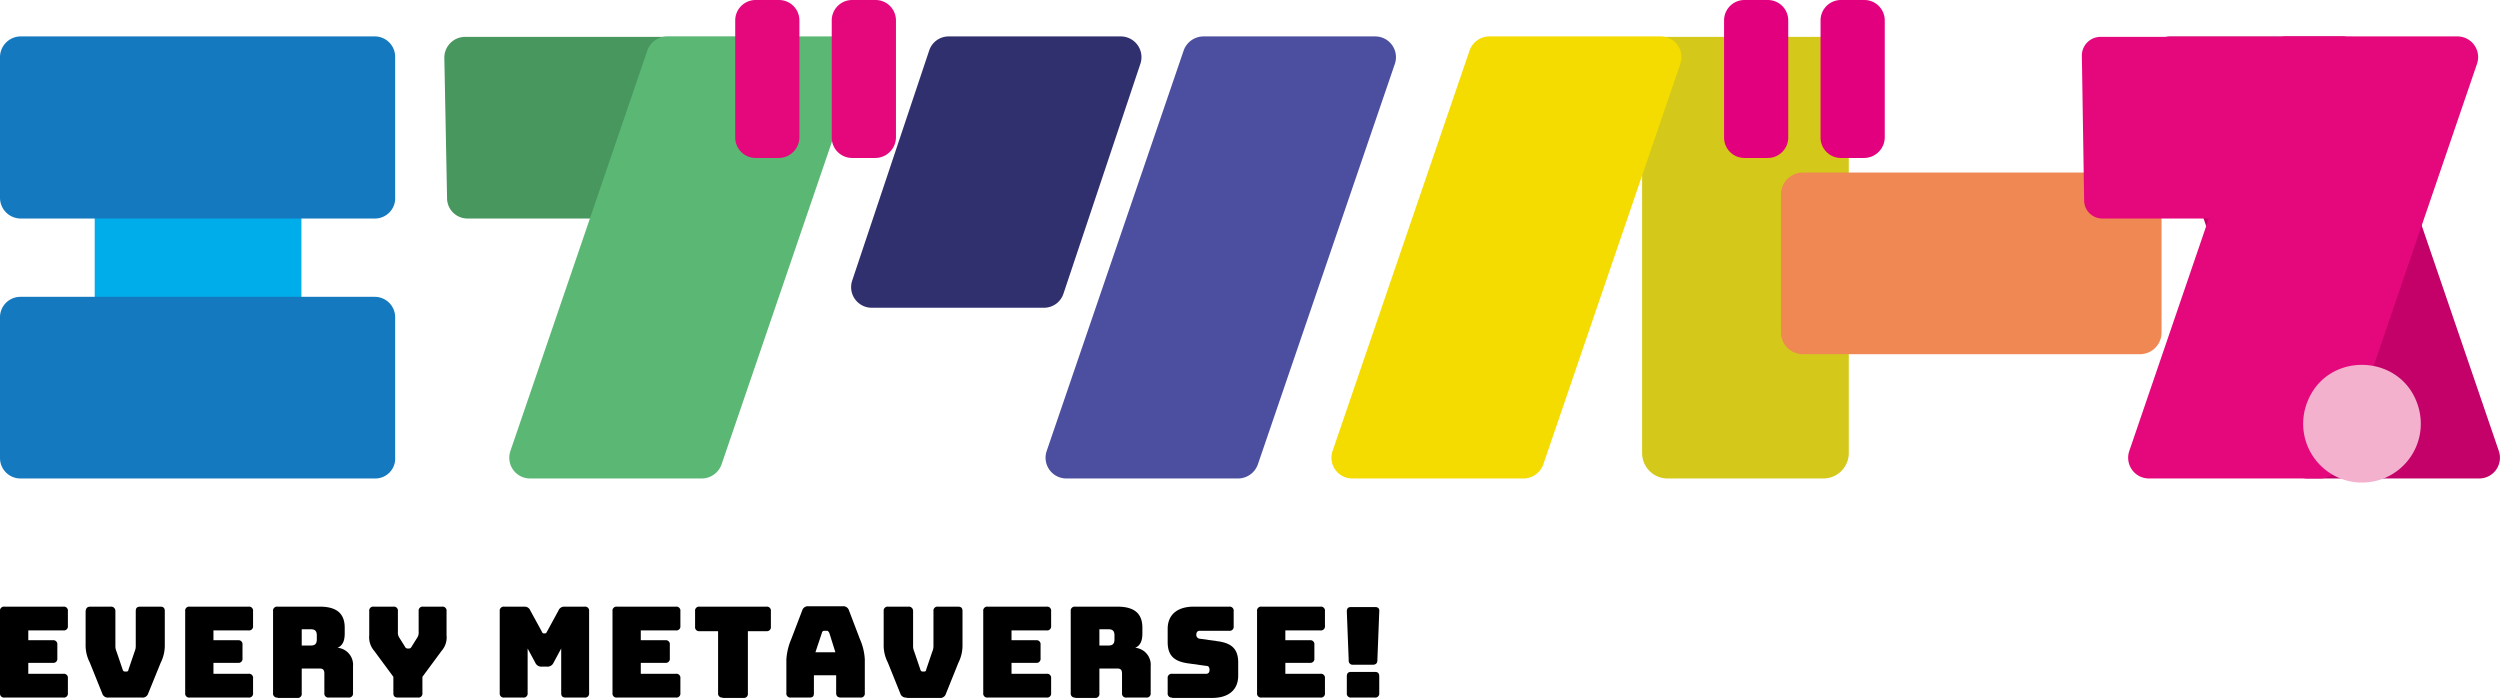
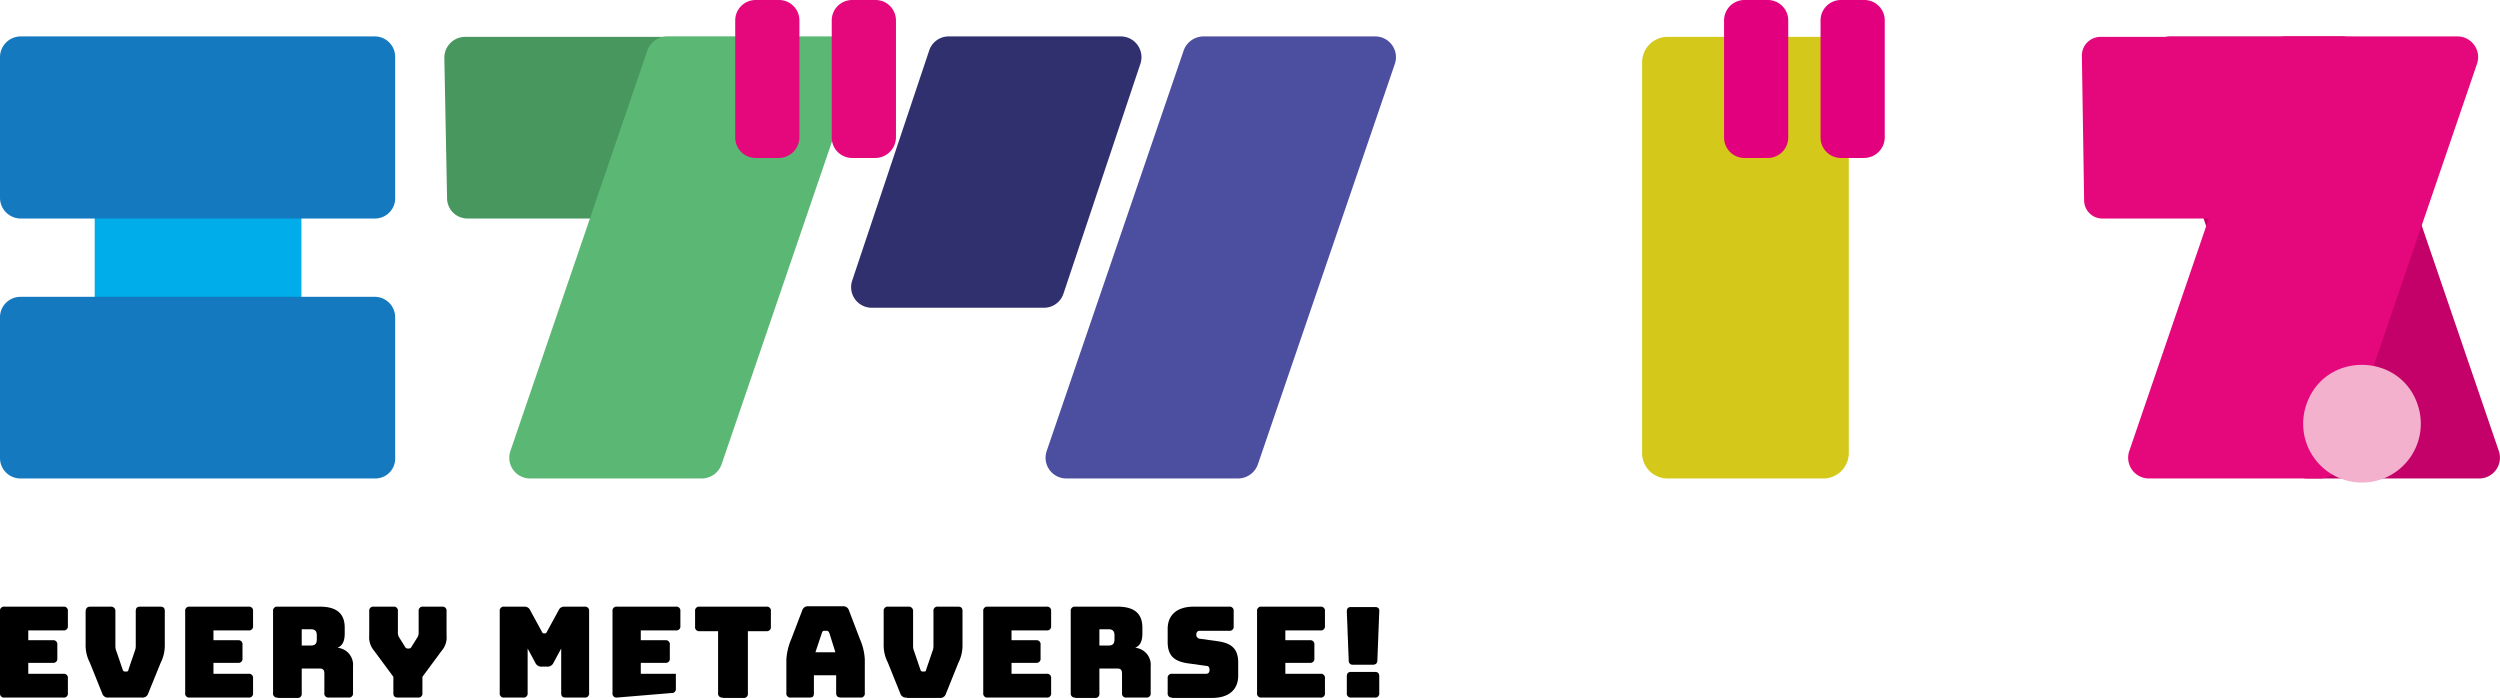
<svg xmlns="http://www.w3.org/2000/svg" width="580" height="161.919" viewBox="0 0 580 161.919">
  <defs>
    <clipPath id="clip-path">
      <rect id="Rectangle_5172" data-name="Rectangle 5172" width="320" height="21.262" transform="translate(0 0)" fill="none" />
    </clipPath>
    <clipPath id="clip-path-2">
      <rect id="Rectangle_5171" data-name="Rectangle 5171" width="580" height="111.956" fill="none" />
    </clipPath>
  </defs>
  <g id="Group_73012" data-name="Group 73012" transform="translate(-160 -365.712)">
    <g id="Group_72793" data-name="Group 72793" transform="translate(160 506.369)">
      <g id="Group_72790" data-name="Group 72790" transform="translate(0 0)" clip-path="url(#clip-path)">
        <path id="Path_30093" data-name="Path 30093" d="M1.05,21.461A.928.928,0,0,1,0,20.411V1.423A.928.928,0,0,1,1.05.373H14.7a.928.928,0,0,1,1.05,1.05V4.835a.928.928,0,0,1-1.05,1.05H6.562V8.16H12.25a.928.928,0,0,1,1.05,1.05v3.15a.928.928,0,0,1-1.05,1.05H6.562v2.538H14.7A.928.928,0,0,1,15.75,17v3.413a.928.928,0,0,1-1.05,1.05Z" transform="translate(0 -0.286)" />
        <path id="Path_30094" data-name="Path 30094" d="M90.129,21.461a1.362,1.362,0,0,1-1.487-.963l-2.887-7.175a8.713,8.713,0,0,1-.963-4.2v-7.7c.087-.7.35-1.05,1.138-1.05h4.637A.993.993,0,0,1,91.7,1.423V9.561a3.087,3.087,0,0,0,.262,1.225l1.4,4.113q.131.525.525.525h.35c.35,0,.438-.087.525-.525l1.4-4.113a3.087,3.087,0,0,0,.262-1.225V1.423c0-.7.263-1.05,1.05-1.05h4.637c.787,0,1.05.35,1.05,1.05V9.211a8.948,8.948,0,0,1-.963,4.2L99.317,20.5a1.362,1.362,0,0,1-1.487.963Z" transform="translate(-64.929 -0.286)" />
        <path id="Path_30095" data-name="Path 30095" d="M184.454,21.461a.928.928,0,0,1-1.05-1.05V1.423a.928.928,0,0,1,1.05-1.05H198.1a.928.928,0,0,1,1.05,1.05V4.835a.928.928,0,0,1-1.05,1.05h-8.138V8.16h5.688a.928.928,0,0,1,1.05,1.05v3.15a.928.928,0,0,1-1.05,1.05h-5.688v2.538H198.1a.928.928,0,0,1,1.05,1.05v3.413a.928.928,0,0,1-1.05,1.05Z" transform="translate(-140.441 -0.286)" />
        <path id="Path_30096" data-name="Path 30096" d="M271.486,21.461a.928.928,0,0,1-1.05-1.05V1.423a.928.928,0,0,1,1.05-1.05h9.8c4.375,0,5.775,2.013,5.775,4.9V6.586c0,1.662-.437,2.8-1.662,3.325a3.962,3.962,0,0,1,3.588,4.287v6.213a.928.928,0,0,1-1.05,1.05h-4.55a.928.928,0,0,1-1.05-1.05V15.948c0-.875-.263-1.225-1.138-1.225h-4.112V20.5a.928.928,0,0,1-1.05,1.05h-4.55Zm5.6-12.075h2.187c1.05,0,1.313-.613,1.313-1.4V7.023c0-.788-.262-1.4-1.312-1.4h-2.187Z" transform="translate(-207.086 -0.286)" />
        <path id="Path_30097" data-name="Path 30097" d="M372.336,21.461c-.788,0-1.05-.35-1.05-1.05V16.648l-4.462-6.038a4.805,4.805,0,0,1-1.138-3.587v-5.6a.928.928,0,0,1,1.05-1.05h4.55a.928.928,0,0,1,1.05,1.05V6.236A2.083,2.083,0,0,0,372.6,7.46l1.313,2.1c.175.35.35.525.7.525h.262c.35,0,.525-.175.7-.525l1.313-2.1a2.085,2.085,0,0,0,.262-1.225V1.423A.928.928,0,0,1,378.2.373h4.375a.928.928,0,0,1,1.05,1.05v5.6a4.684,4.684,0,0,1-1.138,3.587l-4.462,6.038v3.763a.928.928,0,0,1-1.05,1.05h-4.637" transform="translate(-280.024 -0.286)" />
        <path id="Path_30098" data-name="Path 30098" d="M495.978,21.461a.928.928,0,0,1-1.05-1.05V1.423a.928.928,0,0,1,1.05-1.05H500.7a1.386,1.386,0,0,1,1.313.875l2.625,4.812c.175.35.263.525.525.525h.262c.263,0,.35-.175.525-.525l2.625-4.812A1.385,1.385,0,0,1,509.89.373h4.725a.928.928,0,0,1,1.05,1.05V20.411a.928.928,0,0,1-1.05,1.05H510.24c-.787,0-1.05-.35-1.05-1.05V10.086l-1.75,3.238a1.531,1.531,0,0,1-1.575.963h-1.138a1.531,1.531,0,0,1-1.575-.963l-1.75-3.238V20.411a.928.928,0,0,1-1.05,1.05h-4.375" transform="translate(-378.991 -0.286)" />
-         <path id="Path_30099" data-name="Path 30099" d="M607.663,21.461a.928.928,0,0,1-1.05-1.05V1.423a.928.928,0,0,1,1.05-1.05h13.65a.928.928,0,0,1,1.05,1.05V4.835a.928.928,0,0,1-1.05,1.05h-8.138V8.16h5.688a.928.928,0,0,1,1.05,1.05v3.15a.928.928,0,0,1-1.05,1.05h-5.688v2.538h8.138a.928.928,0,0,1,1.05,1.05v3.413a.928.928,0,0,1-1.05,1.05Z" transform="translate(-464.513 -0.286)" />
+         <path id="Path_30099" data-name="Path 30099" d="M607.663,21.461a.928.928,0,0,1-1.05-1.05V1.423a.928.928,0,0,1,1.05-1.05h13.65a.928.928,0,0,1,1.05,1.05V4.835a.928.928,0,0,1-1.05,1.05h-8.138V8.16h5.688a.928.928,0,0,1,1.05,1.05v3.15a.928.928,0,0,1-1.05,1.05h-5.688v2.538h8.138v3.413a.928.928,0,0,1-1.05,1.05Z" transform="translate(-464.513 -0.286)" />
        <path id="Path_30100" data-name="Path 30100" d="M694.8,21.461a.928.928,0,0,1-1.05-1.05V6.061h-4.287a.928.928,0,0,1-1.05-1.05V1.423a.928.928,0,0,1,1.05-1.05h15.487A.928.928,0,0,1,706,1.423V5.01a.928.928,0,0,1-1.05,1.05h-4.288V20.5a.928.928,0,0,1-1.05,1.05H694.8Z" transform="translate(-527.154 -0.286)" />
        <path id="Path_30101" data-name="Path 30101" d="M784.148,21.175H779.86a.928.928,0,0,1-1.05-1.05V12.338a14.242,14.242,0,0,1,1.138-4.725l2.538-6.65A1.362,1.362,0,0,1,783.972,0h7.875a1.362,1.362,0,0,1,1.487.963l2.538,6.65a13.372,13.372,0,0,1,1.137,4.725v7.787a.928.928,0,0,1-1.05,1.05H791.5c-.788,0-1.138-.35-1.138-1.05V16.012H785.2v4.113c0,.788-.263,1.05-1.05,1.05m1.4-10.5h4.637l-1.4-4.462q-.263-.525-.525-.525h-.7q-.394,0-.525.525Z" transform="translate(-596.373 0)" />
        <path id="Path_30102" data-name="Path 30102" d="M880.519,21.461a1.362,1.362,0,0,1-1.487-.963l-2.888-7.175a8.715,8.715,0,0,1-.962-4.2v-7.7a.928.928,0,0,1,1.05-1.05h4.637a.993.993,0,0,1,1.138,1.05V9.561a3.086,3.086,0,0,0,.263,1.225l1.4,4.113q.131.525.525.525h.35c.35,0,.438-.087.525-.525l1.4-4.113a3.086,3.086,0,0,0,.263-1.225V1.423a.928.928,0,0,1,1.05-1.05h4.638c.788,0,1.05.35,1.05,1.05V9.211a8.948,8.948,0,0,1-.963,4.2l-2.888,7.175a1.362,1.362,0,0,1-1.488.963h-7.612Z" transform="translate(-670.17 -0.286)" />
        <path id="Path_30103" data-name="Path 30103" d="M974.844,21.461a.928.928,0,0,1-1.05-1.05V1.423a.928.928,0,0,1,1.05-1.05h13.65a.928.928,0,0,1,1.05,1.05V4.835a.928.928,0,0,1-1.05,1.05h-8.138V8.16h5.688a.928.928,0,0,1,1.05,1.05v3.15a.928.928,0,0,1-1.05,1.05h-5.688v2.538h8.138a.928.928,0,0,1,1.05,1.05v3.413a.928.928,0,0,1-1.05,1.05Z" transform="translate(-745.682 -0.286)" />
        <path id="Path_30104" data-name="Path 30104" d="M1061.5,21.461a.928.928,0,0,1-1.05-1.05V1.423a.928.928,0,0,1,1.05-1.05h9.8c4.375,0,5.775,2.013,5.775,4.9V6.586c0,1.662-.437,2.8-1.662,3.325A3.962,3.962,0,0,1,1079,14.2v6.213a.928.928,0,0,1-1.05,1.05h-4.55a.928.928,0,0,1-1.05-1.05V15.948c0-.875-.263-1.225-1.138-1.225H1067.1V20.5a.928.928,0,0,1-1.05,1.05h-4.55Zm5.6-12.075h2.187c1.05,0,1.313-.613,1.313-1.4V7.023c0-.788-.262-1.4-1.312-1.4H1067.1Z" transform="translate(-812.041 -0.286)" />
        <path id="Path_30105" data-name="Path 30105" d="M1157.5,21.461a.928.928,0,0,1-1.05-1.05V17a.928.928,0,0,1,1.05-1.05h7.875c.525,0,.787-.35.787-.875,0-.7-.262-.963-.787-.963L1161,13.5c-2.8-.438-4.55-1.575-4.55-4.9V5.536c0-3.325,2.275-5.163,6.037-5.163h8.225a.928.928,0,0,1,1.05,1.05v3.5a.928.928,0,0,1-1.05,1.05h-6.825c-.525,0-.788.35-.788.875a.882.882,0,0,0,.788.963l4.375.613c2.8.438,4.55,1.575,4.55,4.9v3.062c0,3.325-2.275,5.163-6.038,5.163H1157.5Z" transform="translate(-885.55 -0.286)" />
        <path id="Path_30106" data-name="Path 30106" d="M1246.026,21.461a.928.928,0,0,1-1.05-1.05V1.423a.928.928,0,0,1,1.05-1.05h13.65a.928.928,0,0,1,1.05,1.05V4.835a.928.928,0,0,1-1.05,1.05h-8.138V8.16h5.688a.928.928,0,0,1,1.05,1.05v3.15a.928.928,0,0,1-1.05,1.05h-5.688v2.538h8.138a.928.928,0,0,1,1.05,1.05v3.413a.928.928,0,0,1-1.05,1.05Z" transform="translate(-953.339 -0.286)" />
        <path id="Path_30107" data-name="Path 30107" d="M1335.365,14.134a.928.928,0,0,1-1.05-1.05L1333.877,1.8c0-.7.262-1.05.962-1.05h5.6c.7,0,1.05.35.963,1.05l-.437,11.288c0,.7-.35,1.05-1.138,1.05Zm-.438,7.612a.928.928,0,0,1-1.05-1.05v-3.85c0-.787.35-1.05,1.05-1.05h5.425c.7,0,1.05.263,1.05,1.05V20.7a.928.928,0,0,1-1.05,1.05Z" transform="translate(-1021.415 -0.572)" />
      </g>
    </g>
    <g id="Group_72788" data-name="Group 72788" transform="translate(160 365.712)" clip-path="url(#clip-path-2)">
      <path id="Path_30075" data-name="Path 30075" d="M99.7,37.585v82.172a4.733,4.733,0,0,1-4.753,4.753H56.5a4.733,4.733,0,0,1-4.753-4.753V37.585A4.733,4.733,0,0,1,56.5,32.832H94.942A4.667,4.667,0,0,1,99.7,37.585" transform="translate(-29.775 -18.89)" fill="#00adeb" />
      <path id="Path_30076" data-name="Path 30076" d="M87.03,62.149H4.753A4.824,4.824,0,0,1,0,57.291V24.76A4.824,4.824,0,0,1,4.753,19.9H86.924a4.733,4.733,0,0,1,4.753,4.753V57.185a4.7,4.7,0,0,1-4.647,4.964" transform="translate(0 -11.452)" fill="#1479bf" />
      <path id="Path_30077" data-name="Path 30077" d="M87.03,204.34H4.753A4.733,4.733,0,0,1,0,199.587V166.951A4.733,4.733,0,0,1,4.753,162.2H86.924a4.733,4.733,0,0,1,4.753,4.753v32.531a4.608,4.608,0,0,1-4.647,4.858" transform="translate(0 -93.335)" fill="#1479bf" />
      <path id="Path_30078" data-name="Path 30078" d="M314.093,62.292H248.187a4.733,4.733,0,0,1-4.753-4.753l-.633-32.53a4.824,4.824,0,0,1,4.753-4.859h65.906a4.733,4.733,0,0,1,4.753,4.753l.634,32.531a4.692,4.692,0,0,1-4.753,4.858" transform="translate(-139.716 -11.595)" fill="#48975f" />
      <path id="Path_30079" data-name="Path 30079" d="M359.322,26.239,327.53,119.184a4.9,4.9,0,0,1-4.542,3.274H283.065a4.815,4.815,0,0,1-4.542-6.337l31.791-92.945a4.9,4.9,0,0,1,4.542-3.274H354.78a4.815,4.815,0,0,1,4.542,6.337" transform="translate(-160.124 -11.452)" fill="#5bb874" />
      <path id="Path_30080" data-name="Path 30080" d="M411.9,36.65h-5.386a4.733,4.733,0,0,1-4.753-4.753V4.753A4.733,4.733,0,0,1,406.518,0H411.9a4.733,4.733,0,0,1,4.753,4.753V31.791A4.824,4.824,0,0,1,411.9,36.65" transform="translate(-231.19 0)" fill="#e4087c" />
      <path id="Path_30081" data-name="Path 30081" d="M464.643,36.65h-5.386A4.733,4.733,0,0,1,454.5,31.9V4.753A4.733,4.733,0,0,1,459.257,0h5.386A4.733,4.733,0,0,1,469.4,4.753V31.791a4.824,4.824,0,0,1-4.753,4.858" transform="translate(-261.538 0)" fill="#e4087c" />
      <path id="Path_30082" data-name="Path 30082" d="M652.374,26.239l-31.791,92.945a4.9,4.9,0,0,1-4.542,3.274H576.117a4.815,4.815,0,0,1-4.542-6.337l31.791-92.945a4.9,4.9,0,0,1,4.542-3.274h39.924a4.815,4.815,0,0,1,4.542,6.337" transform="translate(-328.757 -11.452)" fill="#4c4f9f" />
      <path id="Path_30083" data-name="Path 30083" d="M532.206,26.239,514.357,79.577a4.754,4.754,0,0,1-4.542,3.274H469.891a4.782,4.782,0,0,1-4.541-6.337L483.2,23.176a4.754,4.754,0,0,1,4.542-3.274h39.924a4.814,4.814,0,0,1,4.541,6.337" transform="translate(-267.631 -11.452)" fill="#30306e" />
      <path id="Path_30084" data-name="Path 30084" d="M945.267,26.062v90.621a5.9,5.9,0,0,1-5.914,5.915H903.231a5.9,5.9,0,0,1-5.915-5.915V26.062a5.9,5.9,0,0,1,5.915-5.915h36.122a5.838,5.838,0,0,1,5.914,5.915" transform="translate(-516.349 -11.592)" fill="#d4c91a" />
-       <path id="Path_30085" data-name="Path 30085" d="M808.5,26.239,776.7,119.184a4.9,4.9,0,0,1-4.542,3.274H732.344a4.814,4.814,0,0,1-4.542-6.337l31.791-92.945a4.9,4.9,0,0,1,4.542-3.274H804.06a4.8,4.8,0,0,1,4.436,6.337" transform="translate(-418.656 -11.452)" fill="#f4db00" />
      <path id="Path_30086" data-name="Path 30086" d="M952.234,36.65h-5.386A4.733,4.733,0,0,1,942.1,31.9V4.753A4.733,4.733,0,0,1,946.848,0h5.386a4.733,4.733,0,0,1,4.753,4.753V31.791a4.757,4.757,0,0,1-4.753,4.858" transform="translate(-542.116 0)" fill="#e3007f" />
      <path id="Path_30087" data-name="Path 30087" d="M1004.973,36.65h-5.387a4.733,4.733,0,0,1-4.753-4.753V4.753A4.733,4.733,0,0,1,999.587,0h5.387a4.733,4.733,0,0,1,4.753,4.753V31.791a4.824,4.824,0,0,1-4.753,4.858" transform="translate(-572.464 0)" fill="#e3007f" />
-       <path id="Path_30088" data-name="Path 30088" d="M1056.419,136.426H978.261a5.071,5.071,0,0,1-5.07-5.07v-32a5.071,5.071,0,0,1,5.07-5.07h78.159a5.071,5.071,0,0,1,5.07,5.07v31.9a5.029,5.029,0,0,1-5.07,5.175" transform="translate(-560.01 -54.254)" fill="#ef8853" />
      <path id="Path_30089" data-name="Path 30089" d="M1174.844,26.239l31.792,92.945a4.895,4.895,0,0,0,4.541,3.274H1251.1a4.814,4.814,0,0,0,4.541-6.337l-31.791-92.945a4.9,4.9,0,0,0-4.541-3.274h-39.924a4.815,4.815,0,0,0-4.542,6.337" transform="translate(-675.9 -11.452)" fill="#c30168" />
      <path id="Path_30090" data-name="Path 30090" d="M1200.578,62.292h-58.2a4.217,4.217,0,0,1-4.225-4.119l-.527-33.693a4.329,4.329,0,0,1,4.224-4.331h58.2a4.216,4.216,0,0,1,4.225,4.12l.528,33.692a4.194,4.194,0,0,1-4.225,4.331" transform="translate(-654.634 -11.595)" fill="#e4087c" />
      <path id="Path_30091" data-name="Path 30091" d="M1243.844,26.239l-31.791,92.945a4.895,4.895,0,0,1-4.542,3.274h-39.818a4.815,4.815,0,0,1-4.542-6.337l31.791-92.945a4.9,4.9,0,0,1,4.542-3.274h39.924a4.8,4.8,0,0,1,4.436,6.337" transform="translate(-669.172 -11.452)" fill="#e4087c" />
      <path id="Path_30092" data-name="Path 30092" d="M1259.251,208.621h0a13.648,13.648,0,1,0,26.088.845c-3.486-12.991-21.757-13.625-26.088-.845" transform="translate(-724.185 -114.725)" fill="#f3b1ce" />
    </g>
  </g>
</svg>